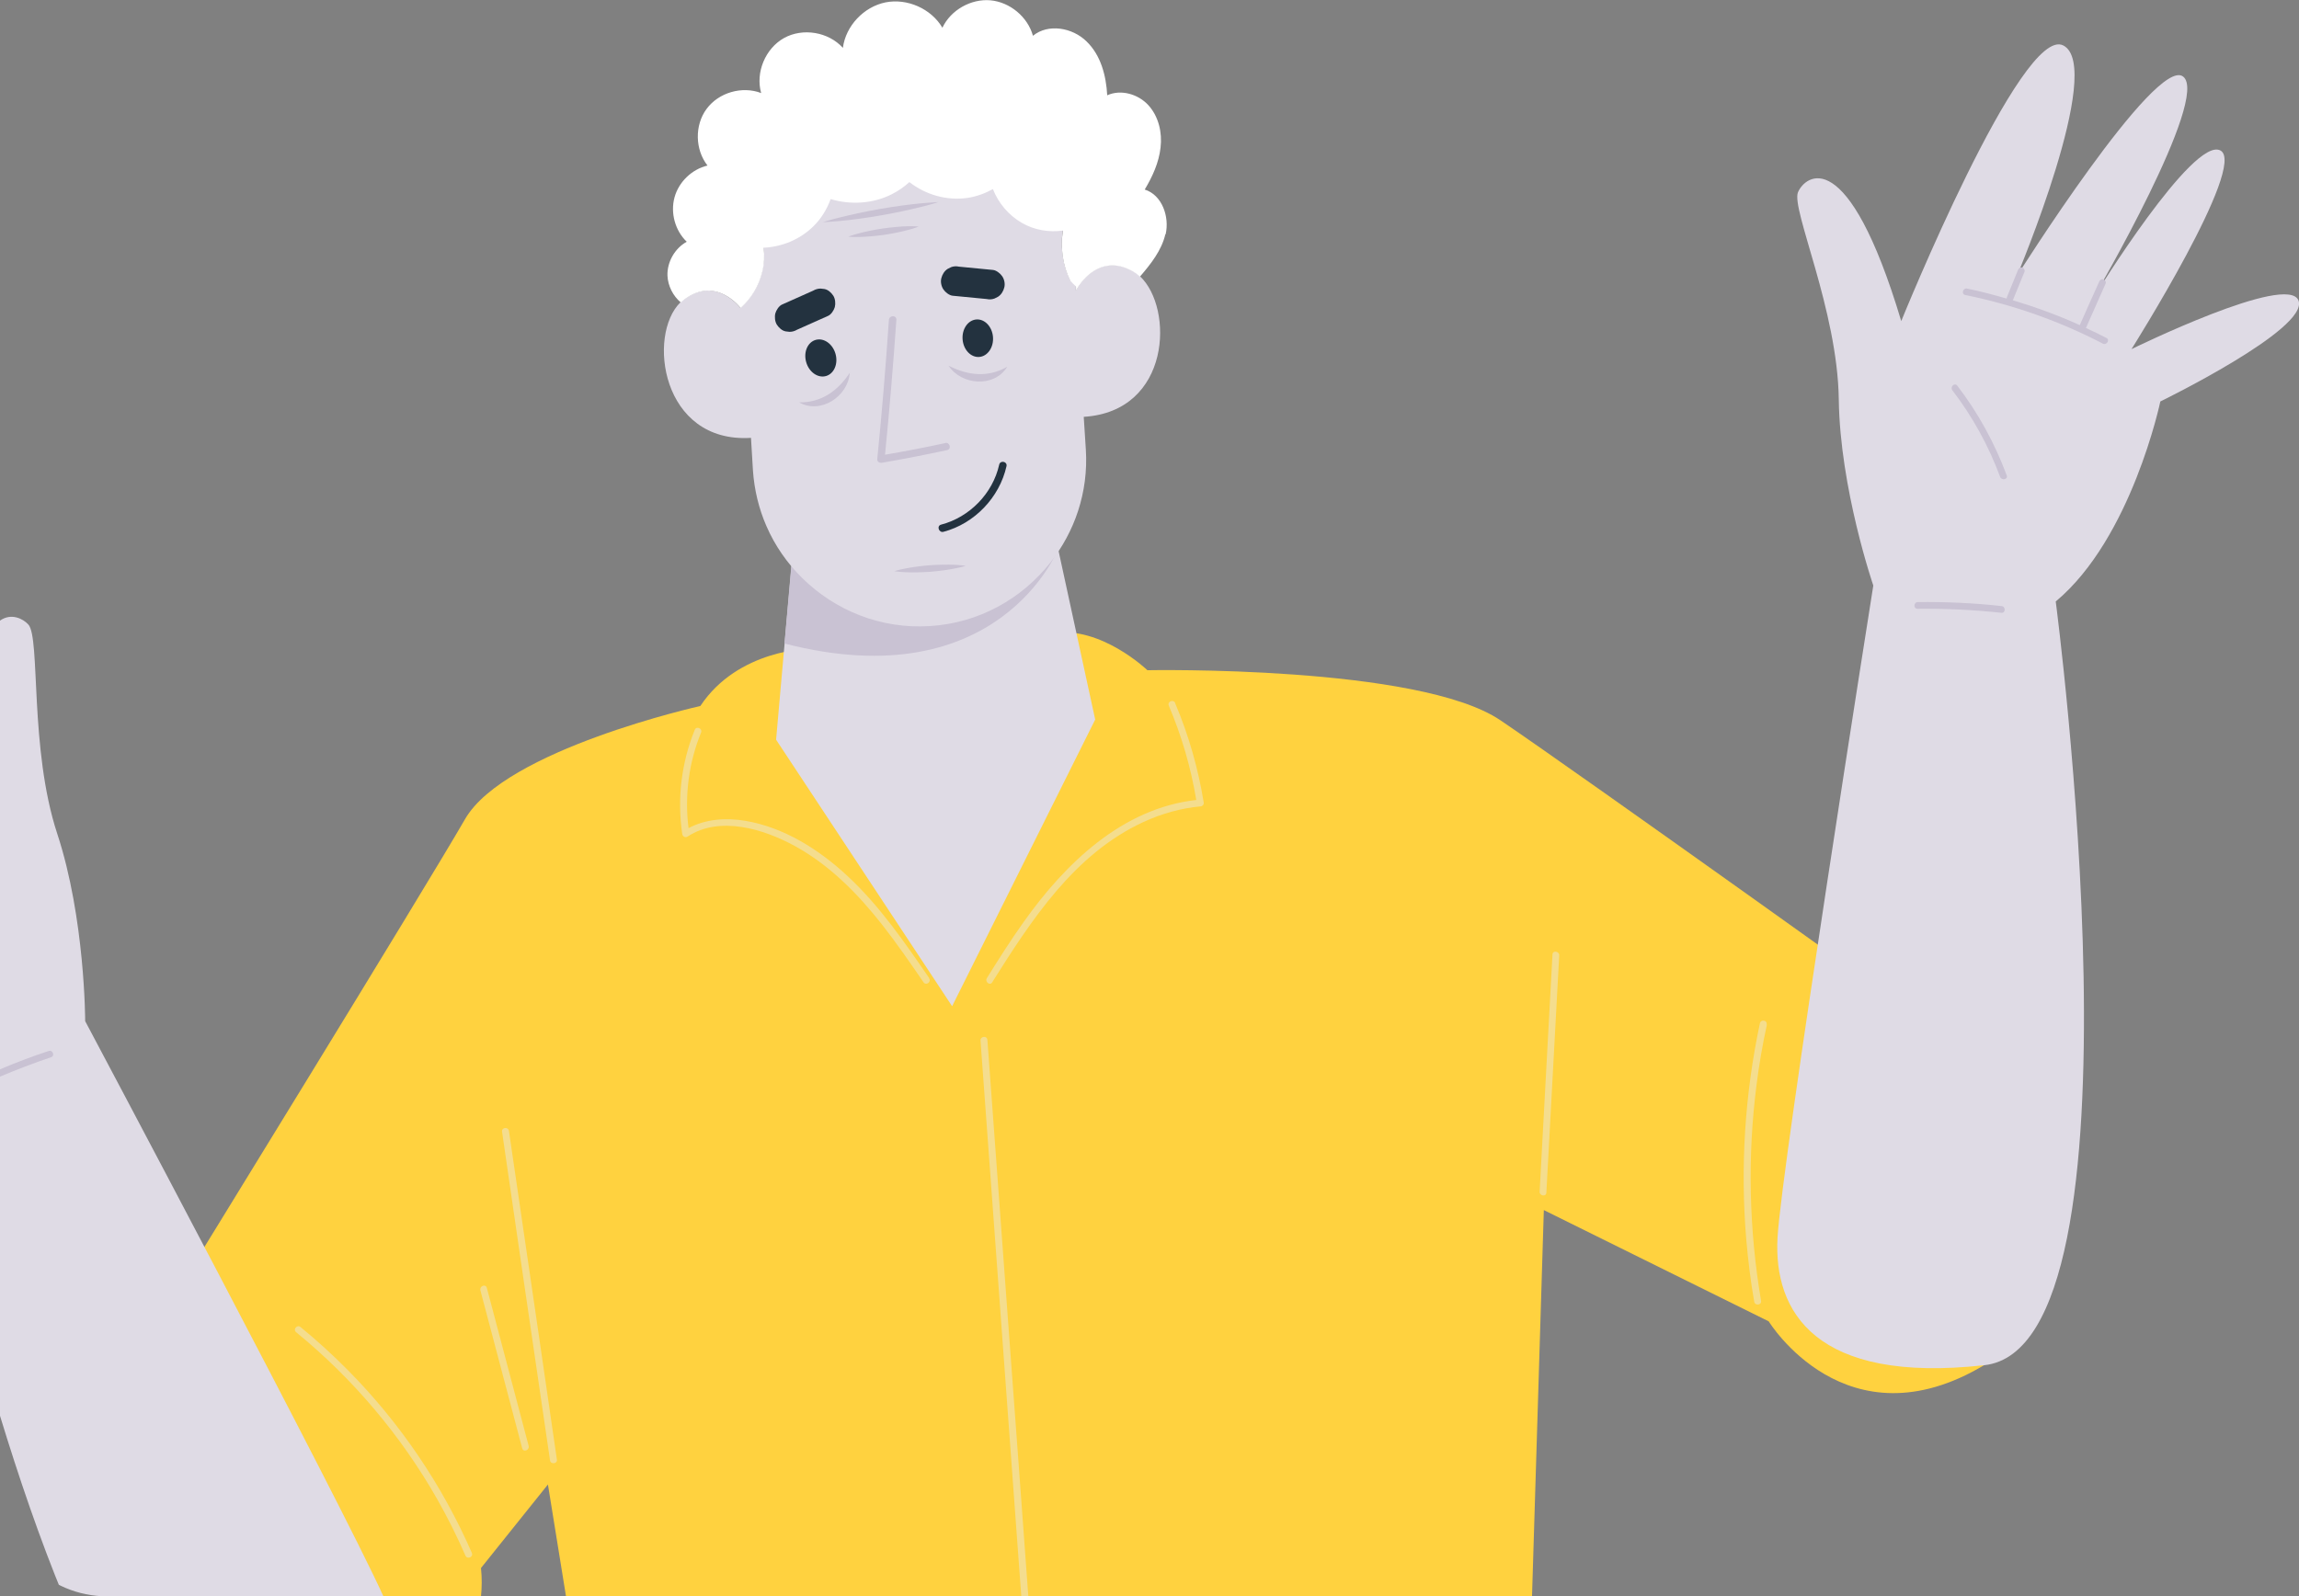
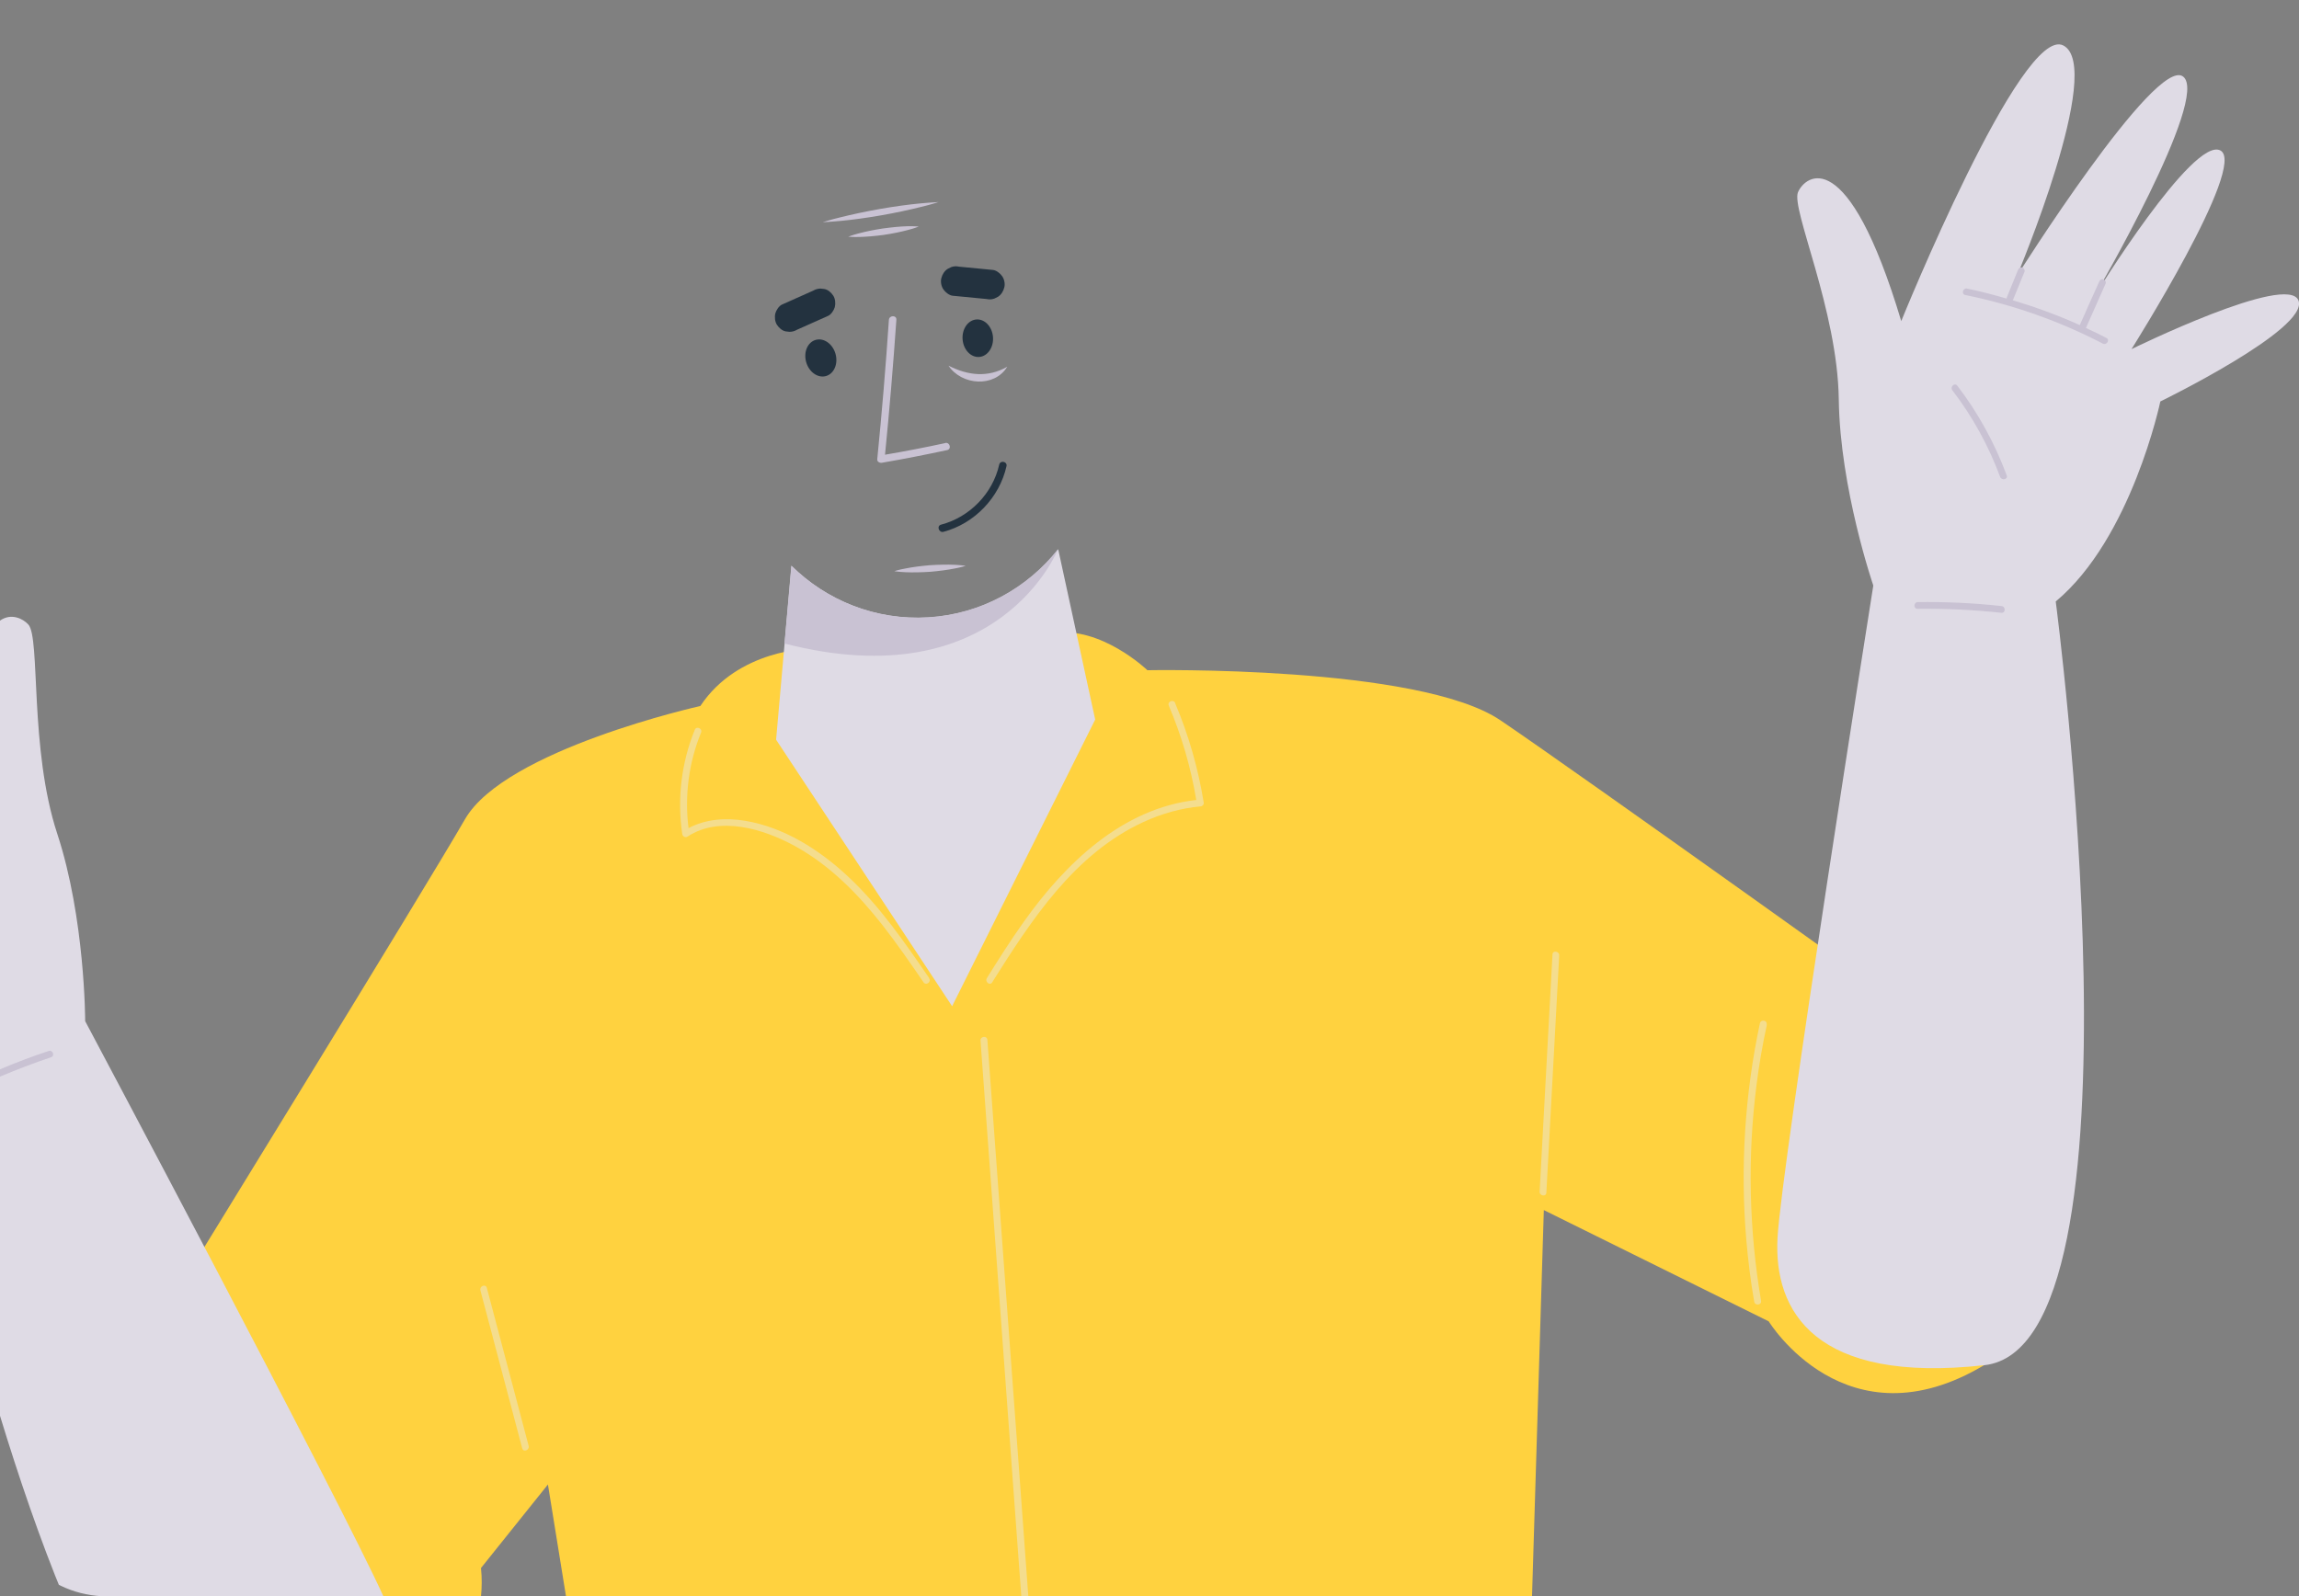
<svg xmlns="http://www.w3.org/2000/svg" width="514" height="357" viewBox="0 0 514 357" fill="none">
  <rect x="0" y="0" width="514" height="357" fill="#808080" stroke="none" />
  <g clip-path="url(#clip0_2682_23426)">
    <path d="M107.537 357C107.738 355.032 107.771 352.964 107.537 350.663L122.503 331.986L126.546 357H342.522L345.161 270.618L395.439 295.499C395.439 295.499 412.743 323.781 443.645 305.271L431.986 229.528C431.986 229.528 353.747 173.464 335.473 161.09C317.199 148.717 256.532 149.884 256.532 149.884C256.532 149.884 246.176 139.945 235.452 141.579L181.066 145.048C181.066 145.048 165.031 145.148 156.579 157.888C156.579 157.888 112.949 167.594 103.963 183.203C94.976 198.811 40.255 287.728 40.255 287.728L75.633 356.967H107.571L107.537 357Z" fill="#FFD23F" />
    <path d="M207.758 218.756C202.246 210.718 196.667 202.58 189.484 195.91C183.137 190.006 175.319 185.037 166.667 183.569C162.358 182.836 157.814 183.136 153.939 185.204C153.037 177.966 153.972 170.596 156.745 163.825C157.113 162.925 155.71 162.291 155.342 163.191C152.335 170.562 151.367 178.667 152.536 186.538C152.636 187.105 153.271 187.405 153.739 187.071C160.954 182.369 170.743 185.404 177.658 189.173C185.475 193.442 191.823 199.912 197.268 206.849C200.508 210.985 203.515 215.354 206.488 219.69C207.056 220.49 208.292 219.59 207.724 218.789L207.758 218.756Z" fill="#F4DD8E" />
    <path d="M262.746 157.221C262.379 156.321 260.942 156.855 261.309 157.788C264.182 164.559 266.254 171.629 267.456 178.9C250.853 180.768 238.092 193.175 228.871 206.182C225.965 210.251 223.292 214.487 220.653 218.722C220.119 219.556 221.321 220.524 221.822 219.69C230.575 205.782 240.163 190.974 255.63 183.836C259.673 181.969 264.015 180.735 268.459 180.334C268.859 180.301 269.194 179.901 269.127 179.501C267.891 171.863 265.753 164.392 262.746 157.288V157.221Z" fill="#F4DD8E" />
-     <path d="M105.532 347.361C98.884 332.119 89.43 318.178 77.738 306.372C74.397 303.003 70.889 299.801 67.181 296.766C66.413 296.133 65.444 297.333 66.212 297.934C78.94 308.339 89.664 321.047 97.782 335.321C100.087 339.39 102.192 343.592 104.062 347.895C104.463 348.795 105.866 348.228 105.499 347.328L105.532 347.361Z" fill="#F4DD8E" />
    <path d="M394.971 229.095C395.172 228.128 393.668 227.894 393.468 228.862C390.094 244.737 389.058 261.08 390.428 277.255C390.829 281.891 391.397 286.494 392.198 291.096C392.365 292.064 393.869 291.897 393.735 290.93C391.029 274.954 390.662 258.578 392.733 242.503C393.301 238 394.069 233.564 395.038 229.128L394.971 229.095Z" fill="#F4DD8E" />
    <path d="M228.37 357H229.907C228.47 337.322 227.034 317.645 225.564 297.967C223.96 276.155 222.357 254.342 220.753 232.53C220.687 231.563 219.15 231.73 219.217 232.697C222.056 271.552 224.929 310.407 227.769 349.296C227.969 351.864 228.136 354.432 228.337 357H228.37Z" fill="#F4DD8E" />
-     <path d="M116.156 269.117C115.354 263.714 114.586 258.311 113.784 252.908C113.65 251.941 112.113 252.108 112.247 253.075C115.02 272.186 117.793 291.297 120.599 310.374C121.401 315.777 122.169 321.18 122.971 326.583C123.104 327.55 124.641 327.383 124.507 326.416C121.735 307.306 118.962 288.195 116.156 269.117Z" fill="#F4DD8E" />
    <path d="M118.194 323.348C115.087 311.575 111.947 299.768 108.84 287.995C108.573 287.061 107.17 287.594 107.403 288.562C110.51 300.335 113.651 312.142 116.757 323.915C117.025 324.849 118.428 324.315 118.194 323.348Z" fill="#F4DD8E" />
    <path d="M347.098 213.453C346.363 227.227 345.595 241.002 344.86 254.743C344.66 258.645 344.426 262.581 344.225 266.483C344.159 267.45 345.695 267.717 345.729 266.716C346.464 252.942 347.232 239.167 347.967 225.426C348.167 221.524 348.401 217.589 348.602 213.686C348.668 212.719 347.132 212.452 347.098 213.453V213.453Z" fill="#F4DD8E" />
    <path d="M244.84 160.957L212.87 225.026L173.516 165.426L174.752 151.418L176.957 126.538C184.808 134.309 195.799 138.811 207.625 138.077C219.418 137.344 229.74 131.507 236.589 122.835L244.874 160.99L244.84 160.957Z" fill="#DFDBE5" />
    <path d="M236.556 122.802C236.556 122.802 223.393 156.287 175.388 143.914L176.924 126.504C184.775 134.275 195.766 138.778 207.592 138.044C219.385 137.31 229.707 131.474 236.556 122.802Z" fill="#C9C2D3" />
-     <path d="M242.301 93.286L242.769 100.556C243.07 105.326 242.435 109.962 241.032 114.264C239.662 118.466 237.524 122.402 234.818 125.837C228.437 133.908 218.85 139.345 207.892 140.012C196.901 140.712 186.712 136.51 179.396 129.306C176.022 126.004 173.249 122.035 171.345 117.633C169.675 113.797 168.639 109.595 168.338 105.192L167.904 97.921C147.826 99.189 144.653 74.875 152.136 67.605C152.403 67.338 152.67 67.138 152.938 66.938C153.171 66.771 153.405 66.604 153.606 66.471C159.419 62.702 163.929 66.971 165.532 68.839C167.937 66.704 169.641 63.836 170.376 60.701C171.111 57.699 170.911 54.497 169.808 51.596C172.514 51.295 175.153 50.095 177.158 48.16C179.797 45.659 181.267 41.99 181.033 38.355C183.271 39.522 185.844 39.989 188.349 39.822C189.685 39.756 191.022 39.455 192.291 38.955C195.899 37.554 198.872 34.586 200.242 30.984C203.683 33.752 208.159 35.286 212.603 35.186C217.012 35.12 221.422 33.419 224.763 30.517C225.063 33.819 226.233 36.987 228.137 39.722C228.604 40.423 229.106 41.123 229.707 41.757C232.079 44.525 235.186 46.66 238.693 47.76C236.756 52.529 237.023 58.099 239.295 62.702C239.696 63.135 240.096 63.569 240.531 64.002V64.903L240.564 64.936C240.731 64.57 243.671 59.033 248.983 59.267C250.252 59.3 251.689 59.7 253.292 60.601C253.86 60.901 254.395 61.301 254.862 61.768C262.479 68.905 261.811 92.018 242.301 93.219V93.286Z" fill="#DFDBE5" />
    <path d="M211.333 99.089C206.856 100.056 202.38 100.923 197.87 101.69C198.872 91.651 199.707 81.579 200.409 71.507C200.476 70.439 198.839 70.473 198.738 71.507C198.037 81.912 197.168 92.318 196.133 102.691C196.066 103.291 196.701 103.558 197.168 103.491C202.046 102.657 206.923 101.69 211.767 100.656C212.803 100.423 212.368 98.855 211.333 99.055V99.089Z" fill="#C9C2D3" />
    <path d="M186.311 66.137C185.843 65.436 185.175 64.803 184.34 64.636C184.039 64.603 183.738 64.569 183.471 64.536C182.87 64.536 182.302 64.703 181.801 65.003L174.852 68.105C174.151 68.405 173.549 69.372 173.349 70.072C173.148 70.873 173.249 71.907 173.683 72.607C174.151 73.308 174.819 73.941 175.654 74.108C175.955 74.141 176.255 74.175 176.522 74.208C177.124 74.208 177.692 74.041 178.193 73.741L185.141 70.639C185.843 70.339 186.444 69.372 186.645 68.671C186.845 67.871 186.745 66.837 186.311 66.137Z" fill="#23323F" />
    <path d="M210.464 62.202C210.665 61.401 211.133 60.601 211.868 60.134C212.135 60 212.402 59.867 212.669 59.733C213.237 59.533 213.805 59.5 214.407 59.633L221.99 60.367C222.758 60.434 223.66 61.168 224.061 61.768C224.529 62.435 224.763 63.469 224.529 64.303C224.328 65.103 223.861 65.904 223.126 66.371C222.858 66.504 222.591 66.637 222.324 66.771C221.756 66.971 221.188 67.004 220.587 66.871L213.003 66.137C212.235 66.07 211.333 65.337 210.932 64.736C210.464 64.069 210.231 63.035 210.464 62.202V62.202Z" fill="#23323F" />
-     <path d="M260.542 52.396C259.706 55.998 257.301 59.033 254.862 61.868C254.361 61.401 253.827 61.001 253.292 60.701C251.689 59.8 250.252 59.4 248.983 59.367C243.671 59.133 240.731 64.669 240.564 65.003V64.103C240.096 63.669 239.696 63.235 239.295 62.802C237.591 59.367 237.023 55.364 237.658 51.562C234.518 51.996 231.244 51.462 228.437 49.828C225.498 48.127 223.226 45.425 221.99 42.29C220.219 43.258 218.315 43.958 216.311 44.258C211.667 44.925 206.957 43.558 203.315 40.723C202.146 41.79 200.81 42.724 199.34 43.458C195.164 45.559 190.186 45.859 185.71 44.525C184.875 46.793 183.605 48.894 181.868 50.595C178.895 53.53 174.886 55.198 170.744 55.398C170.944 57.165 170.877 59 170.443 60.734C169.708 63.869 168.004 66.737 165.599 68.872C164.029 67.004 159.485 62.735 153.673 66.504C153.472 66.637 153.238 66.804 153.004 66.971C152.737 67.171 152.47 67.404 152.203 67.638C150.466 66.17 149.33 63.936 149.229 61.635C149.129 58.599 150.866 55.531 153.539 54.064C150.933 51.562 149.864 47.627 150.8 44.158C151.735 40.689 154.675 37.855 158.183 37.021C155.376 33.452 155.276 27.982 157.982 24.347C160.688 20.678 165.933 19.177 170.176 20.812C168.873 16.209 171.111 10.839 175.287 8.505C179.496 6.17 185.242 7.137 188.449 10.706C189.084 5.803 193.093 1.534 197.97 0.534C202.814 -0.434 208.193 1.934 210.698 6.203C212.569 2.235 217.079 -0.3 221.422 0.067C225.798 0.467 229.774 3.769 230.943 8.004C234.35 5.203 239.796 6.17 242.936 9.272C246.11 12.34 247.312 16.909 247.546 21.312C250.62 19.911 254.495 21.045 256.767 23.547C259.038 26.048 259.873 29.65 259.473 32.985C259.105 36.354 257.669 39.489 255.931 42.39C259.807 43.591 261.51 48.46 260.608 52.396H260.542Z" fill="white" />
    <path d="M19.042 228.328C19.042 228.328 19.042 205.415 12.795 186.438C6.548 167.46 9.053 142.68 6.347 139.678C5.212 138.411 2.539 136.977 -0.033 138.811V316.511C4.176 330.318 8.986 344.426 14.231 357.067H85.756C75.767 335.088 19.042 228.361 19.042 228.361V228.328Z" fill="#DFDBE5" />
    <path d="M10.891 235.032C7.216 236.232 3.575 237.633 0 239.134V240.768C3.742 239.201 7.55 237.733 11.425 236.432C12.327 236.132 11.793 234.731 10.891 235.032Z" fill="#C9C2D3" />
    <path d="M459.613 134.509C459.613 134.509 481.528 301.069 443.678 305.304C405.828 309.507 396.508 293.298 397.41 276.822C398.312 260.346 418.824 130.94 418.824 130.94C418.824 130.94 411.374 109.261 411.106 89.317C410.839 69.339 400.416 46.726 401.986 42.991C403.557 39.255 413.044 31.684 425.071 71.807C425.071 71.807 451.997 5.336 461.317 10.172C470.638 15.008 450.928 61.734 450.928 61.734C450.928 61.734 481.929 12.507 488.076 17.11C494.223 21.712 468.366 66.07 468.366 66.07C468.366 66.07 490.314 30.417 496.428 33.652C502.541 36.887 476.551 78.077 476.551 78.077C476.551 78.077 511.595 60.867 513.9 67.238C516.205 73.608 482.998 89.784 482.998 89.784C482.998 89.784 476.584 120.367 459.613 134.509Z" fill="#DFDBE5" />
    <path d="M439.769 64.536C442.776 65.136 445.716 65.937 448.656 66.771C448.656 66.671 448.656 66.571 448.689 66.471L451.195 60.334C451.362 59.967 451.729 59.7 452.13 59.834C452.497 59.934 452.765 60.401 452.631 60.767L450.126 66.904C450.126 66.904 450.025 67.071 449.992 67.138C455.103 68.672 460.114 70.506 464.992 72.707C466.428 69.472 467.865 66.204 469.335 62.969C469.502 62.602 469.836 62.335 470.27 62.468C470.604 62.568 470.938 63.035 470.771 63.402L466.428 73.208C466.428 73.208 466.361 73.274 466.361 73.341C467.898 74.041 469.435 74.808 470.938 75.576C471.807 76.009 471.005 77.277 470.136 76.843C460.448 71.807 450.059 68.138 439.368 65.97C438.433 65.77 438.867 64.336 439.803 64.536H439.769Z" fill="#C9C2D3" />
    <path d="M437.598 86.248C442.275 92.352 445.983 99.122 448.656 106.326C448.99 107.227 447.52 107.527 447.186 106.66C444.614 99.722 441.006 93.152 436.496 87.282C435.928 86.515 436.997 85.481 437.598 86.248V86.248Z" fill="#C9C2D3" />
    <path d="M428.778 134.642C435.025 134.575 441.273 134.842 447.52 135.542C448.455 135.643 448.422 137.143 447.453 137.043C441.239 136.376 434.992 136.076 428.711 136.143C427.743 136.143 427.81 134.675 428.778 134.642Z" fill="#C9C2D3" />
    <path d="M223.392 103.925C221.956 110.362 216.778 115.665 210.397 117.332C209.361 117.599 209.896 119.2 210.931 118.933C217.88 117.099 223.459 111.262 225.029 104.258C225.263 103.191 223.626 102.858 223.392 103.925Z" fill="#23323F" />
    <path d="M184.669 84.097C186.479 83.584 187.432 81.358 186.798 79.125C186.163 76.892 184.181 75.498 182.371 76.011C180.56 76.524 179.607 78.749 180.242 80.982C180.876 83.215 182.858 84.609 184.669 84.097Z" fill="#23323F" />
    <path d="M218.927 79.826C220.804 79.685 222.183 77.694 222.009 75.38C221.834 73.065 220.171 71.304 218.295 71.445C216.418 71.586 215.038 73.577 215.213 75.891C215.388 78.205 217.051 79.967 218.927 79.826Z" fill="#23323F" />
    <path d="M183.938 49.694C183.938 49.694 184.339 49.561 185.041 49.361C185.742 49.161 186.711 48.861 187.914 48.594C190.319 47.993 193.526 47.293 196.767 46.726C200.007 46.159 203.248 45.725 205.72 45.492C206.956 45.359 207.992 45.325 208.693 45.259C209.428 45.225 209.829 45.192 209.829 45.192C209.829 45.192 209.428 45.325 208.726 45.525C208.025 45.725 207.056 46.026 205.853 46.292C203.448 46.893 200.241 47.593 197.001 48.16C193.76 48.727 190.52 49.161 188.048 49.394C186.811 49.528 185.776 49.561 185.074 49.628C184.339 49.661 183.938 49.694 183.938 49.694Z" fill="#C9C2D3" />
    <path d="M189.584 52.963C189.584 52.963 190.553 52.562 191.989 52.196C193.459 51.795 195.397 51.395 197.401 51.095C199.372 50.828 201.377 50.628 202.88 50.595C204.383 50.561 205.419 50.661 205.419 50.661C205.419 50.661 204.45 51.062 203.014 51.428C201.544 51.829 199.606 52.229 197.602 52.529C195.631 52.796 193.626 52.963 192.123 52.996C190.62 53.029 189.584 52.929 189.584 52.929V52.963Z" fill="#C9C2D3" />
    <path d="M199.94 127.738C199.94 127.738 200.909 127.404 202.413 127.138C203.882 126.837 205.887 126.571 207.858 126.404C209.862 126.271 211.867 126.237 213.37 126.304C214.873 126.371 215.909 126.537 215.909 126.537C215.909 126.537 214.94 126.871 213.437 127.138C211.967 127.438 209.963 127.705 207.992 127.871C205.987 128.005 203.983 128.038 202.479 127.971C200.976 127.905 199.94 127.738 199.94 127.738Z" fill="#C9C2D3" />
-     <path d="M212.068 81.779C216.477 84.014 220.887 84.481 225.197 82.013C222.324 86.749 214.974 86.182 212.068 81.779Z" fill="#C9C2D3" />
-     <path d="M189.985 83.38C189.618 88.65 183.471 92.718 178.66 89.984C183.604 90.05 187.246 87.482 189.985 83.38Z" fill="#C9C2D3" />
+     <path d="M212.068 81.779C216.477 84.014 220.887 84.481 225.197 82.013C222.324 86.749 214.974 86.182 212.068 81.779" fill="#C9C2D3" />
  </g>
  <defs>
    <clipPath id="clip0_2682_23426">
      <path d="M0 0H514V357H24C10.745 357 0 346.255 0 333V0Z" fill="white" />
    </clipPath>
  </defs>
</svg>